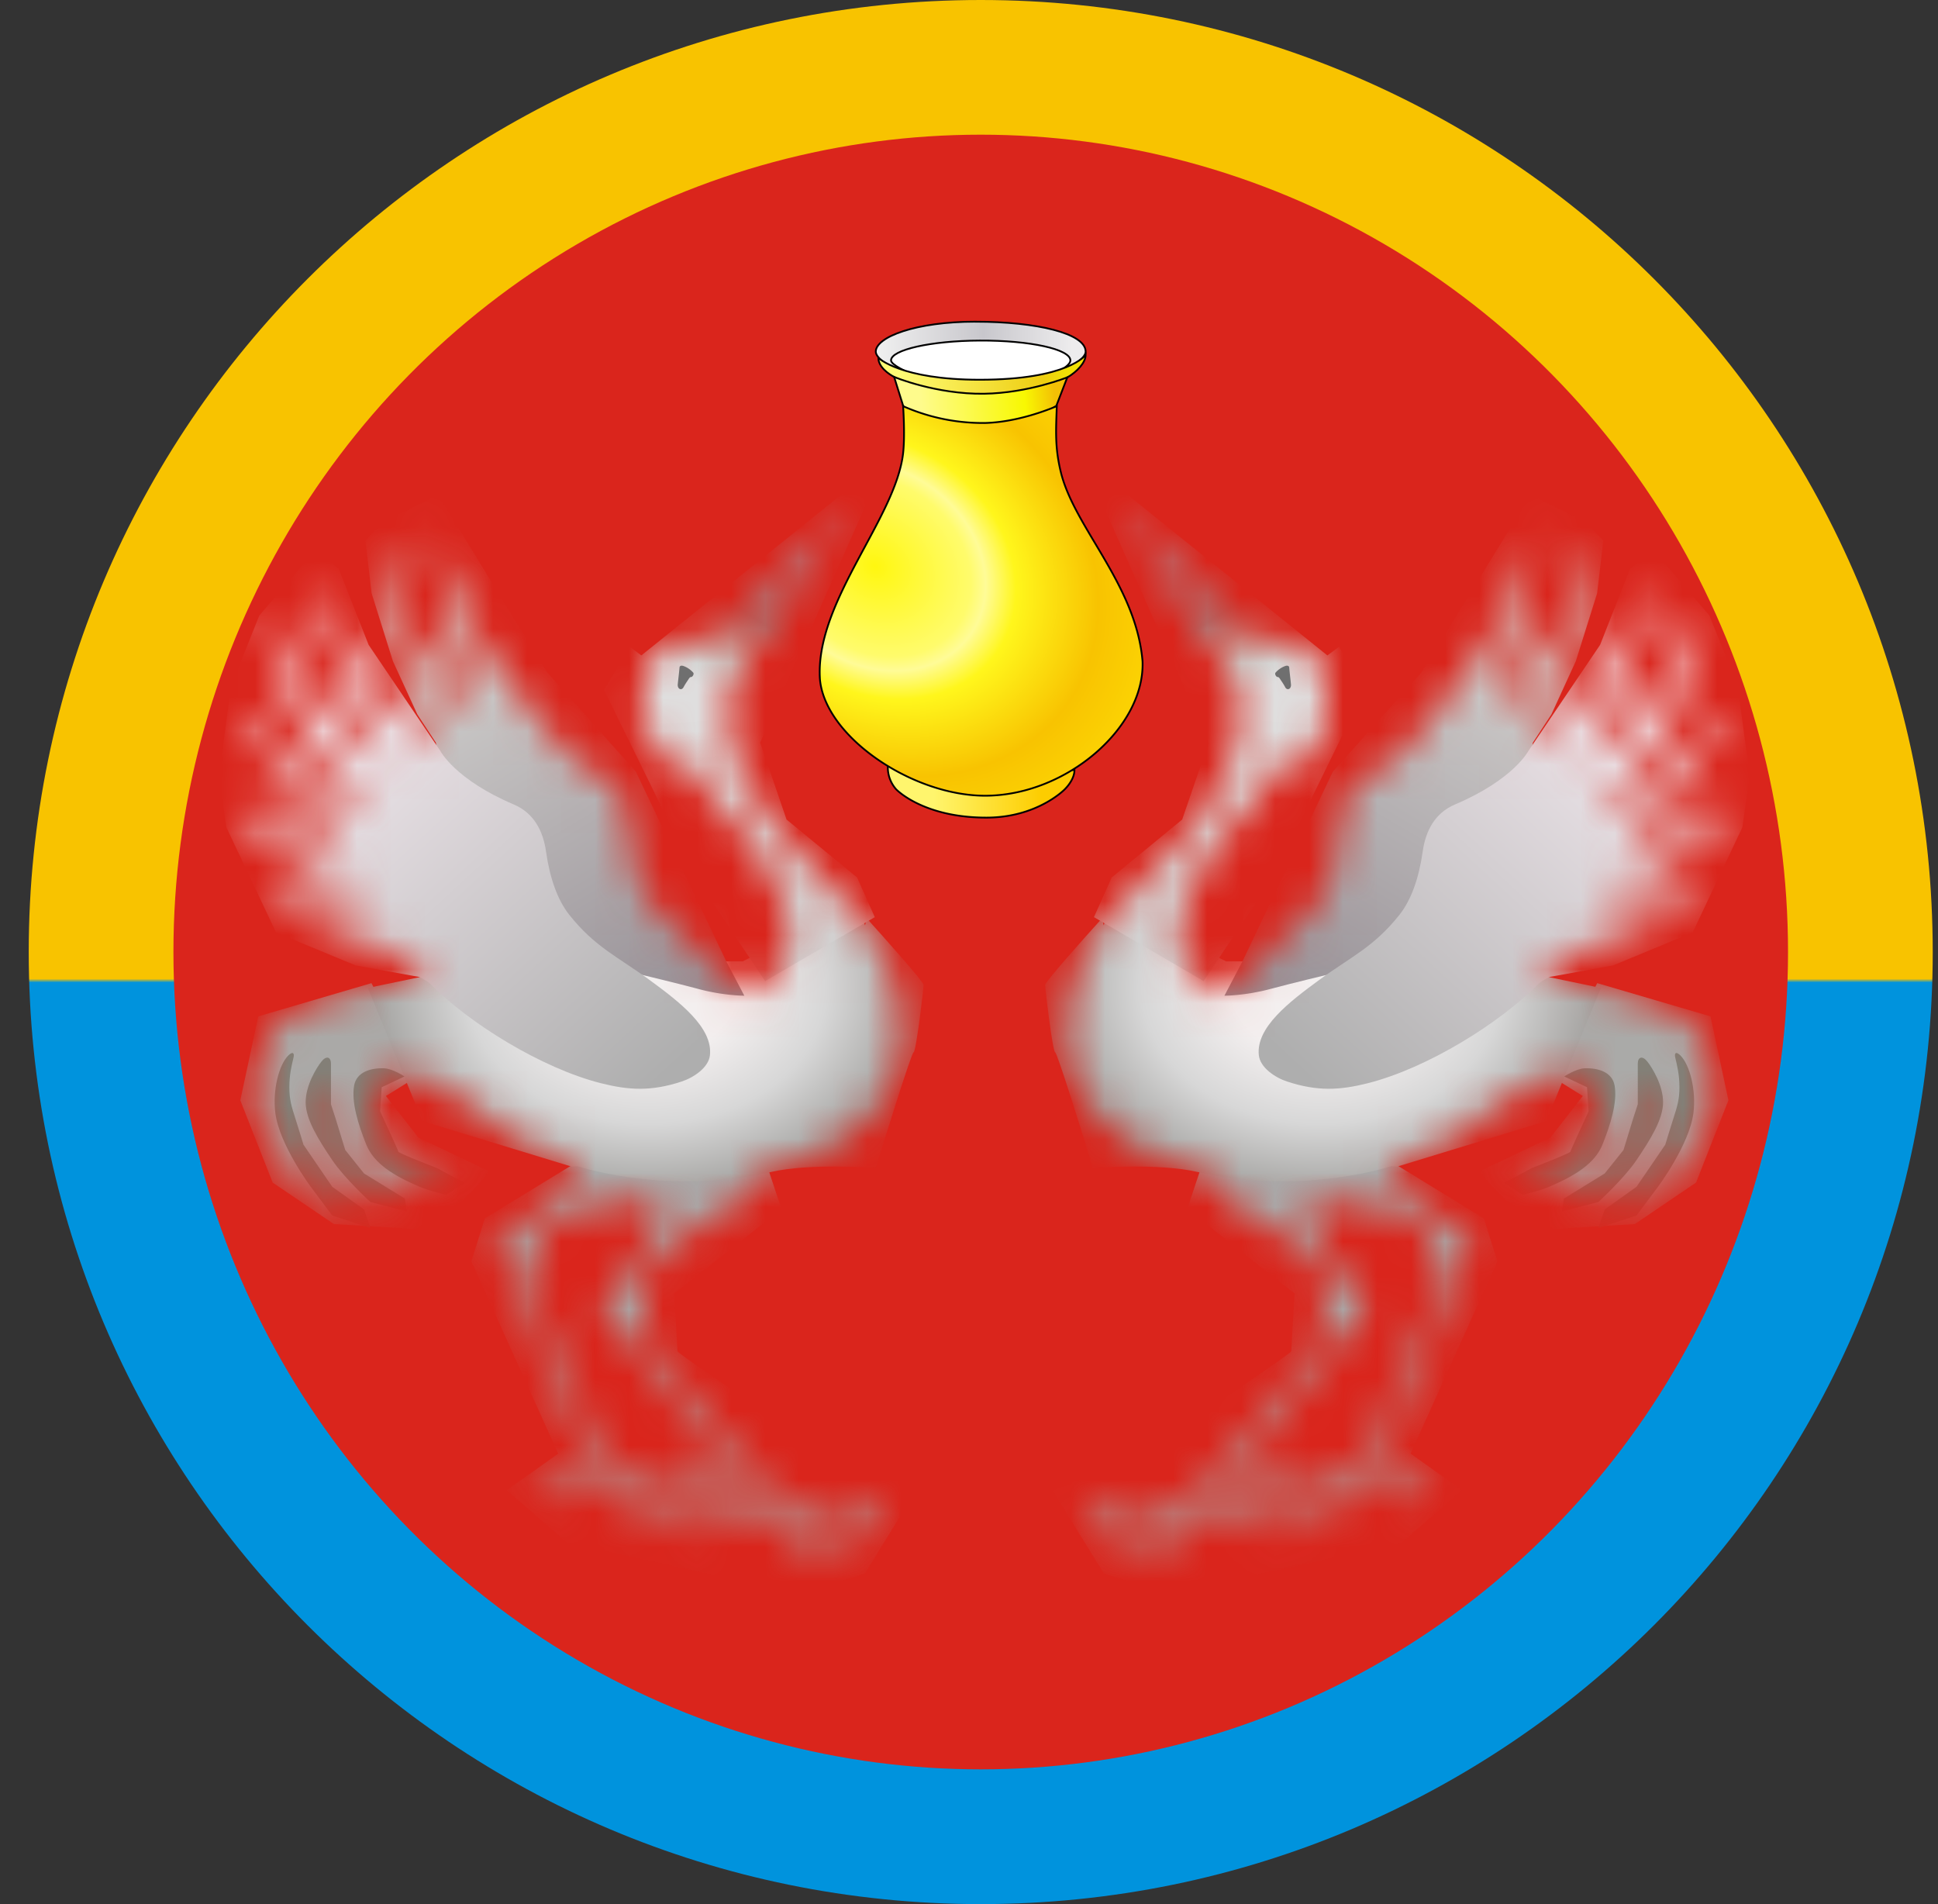
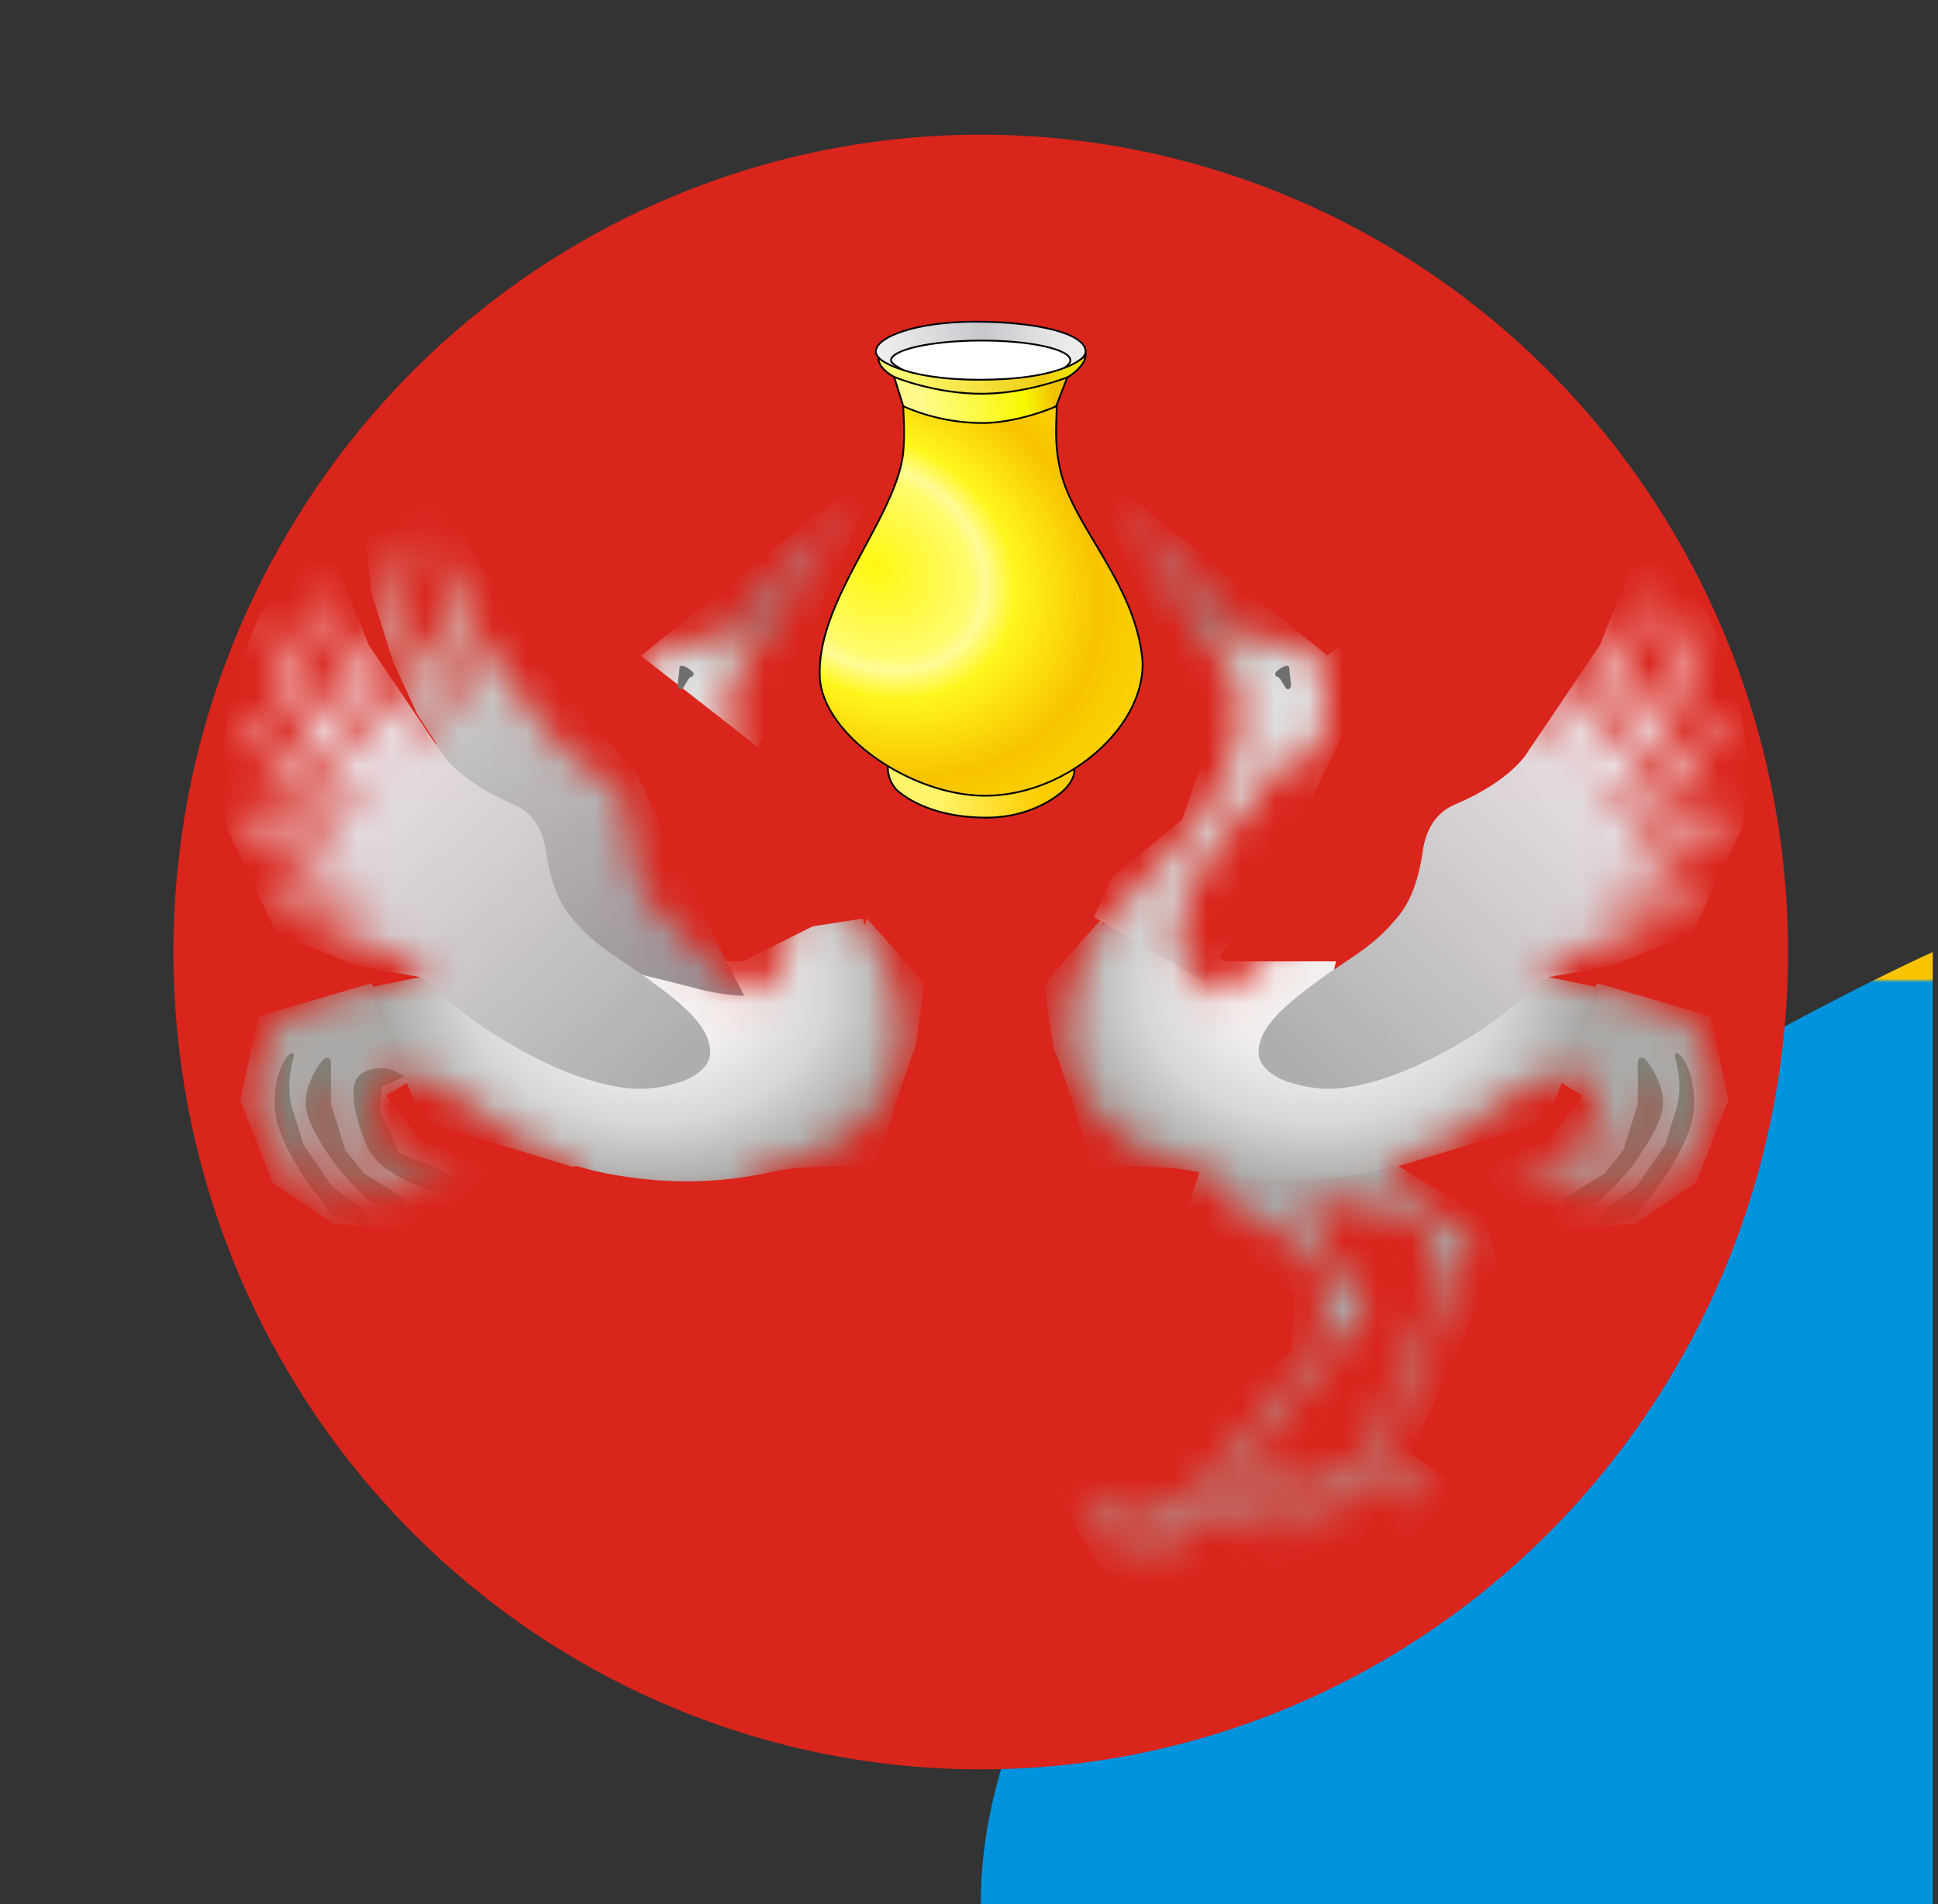
<svg xmlns="http://www.w3.org/2000/svg" width="57" height="56" fill="none" viewBox="0 0 57 56">
  <rect x="0" y="0" width="57" height="56" fill="#333333" stroke="none" />
  <g clip-path="url(#a)">
-     <path fill="url(#b)" d="M56.845 28c0-15.464-12.536-28-28-28s-28 12.536-28 28 12.536 28 28 28 28-12.536 28-28" />
+     <path fill="url(#b)" d="M56.845 28s-28 12.536-28 28 12.536 28 28 28 28-12.536 28-28" />
    <ellipse cx="28.845" cy="27.999" fill="#da251c" rx="23.744" ry="24.038" />
    <mask id="c" width="20" height="33" x="7" y="14" maskUnits="userSpaceOnUse" style="mask-type:alpha">
      <path fill="#d9d9d9" d="M21.738 18.376c.972-1.206 1.885-2.127 3.194-3.478L22.18 19.03c-.385.498-.764 1.084-.764 1.859 0 1.136.434 2.251 1.66 3.718 0 0 1.258 1.448 2.145 2.295.561.535 1.33 2.06 1.33 3.536 0 2.224-2.062 3.677-4.096 4.027a.27.27 0 0 0-.217.162c-.116.237-.31.458-.559.705-.447.444-.86.485-1.361.868-.617.471-.987.804-1.443 1.367-.102.126-.174.274-.081.406.081.117.24.279.244.494.004.199-.125.367-.19.472-.076.122-.037.228.065.363a114 114 0 0 0 3.444 4.312c.392.471.779.638 1.383.759.823.165 2.072 0 2.072 0 .109 0 .198.105.162.25l-.238.96c0-.519-.284-.82-.564-.863l-1.59-.242s.544.316 1.031.46c.235.071.51.342.466.422-.074.135-.106.228-.249.38-.143.15-.249.097-.184-.055a.47.47 0 0 0 .027-.325c-.07-.296-.413-.234-.684-.374-.41-.213-1.068-.508-1.068-.508s.617.508 1.025.882c.091.084.141.163.136.287-.005.092-.076.212-.228.304s-.25.082-.2 0c.048-.082.075-.123.086-.212.011-.088.033-.178-.038-.244-.477-.442-1.345-1.209-1.345-1.209l-1.424.575c-.146.078-.062.344.095.634-.266-.29-.363-.51-.363-.775 0-.266.156-.242.515-.347l.694-.233c.176-.06.191-.129.098-.25l-3.563-4.62c-.167-.242-.74-.405-.607-.879.16-.576.514-.667.894-1.231.428-.635.635-1.194.635-1.98 0 0-.368.105-.608.152-.366.072-.473 0-.949.109-.476.108-1.157.436-1.898.716-.142.053-.113.227-.081.368.032.142.081.213.081.364 0 .27-.129.383-.32.477-.122.06-.114.2-.043.358l2.131 5.041c.208.37.765.697 1.372.707l1.855.032c.22 0 .381.05.31.328-.06.228-.068.313-.127.54-.037 0-.084.044-.121.044 0-.37-.184-.482-.543-.584l-1.405-.277c-.24-.047-.23.054-.062.133.457.212.794.322 1.17.543.188.112.255.38 0 .554-.226.154-.262.154-.226 0 .052-.225.024-.412-.287-.554l-.657-.297-.789-.43 1.056.974c.102.094.216.162.102.307l-.225.287c-.108.138-.267.157-.144-.133.093-.22.026-.328-.123-.462l-1.25-1.127-1.292.482c-.225.102-.21.364 0 .779-.23-.295-.42-.497-.42-.78 0-.21.165-.301.266-.328l.902-.235c.26-.068.35-.213.236-.503 0 0-2.015-4.683-2.092-5.041s-.28-.515-.42-.731c-.205-.316.07-.695.42-.913.298-.184 1.263-.374 1.887-1.794-2.597-.82-2.182-1.176-3.558-1.969-.772-.444-1.157-.697-1.958-.635-.652.05-.696.49-.585.892.18.645.468 1.25.892 1.66.724.7 1.723.616 1.723.616s-.677.21-1.104.186c-.763-.043-1.318-.253-1.787-.801-.834-.972-.882-2.256-.882-2.256-.195.176-.195.55-.195.902 0 .605 1.236 2.04 2.174 2.625-.74-.256-1.098-.442-1.64-.984l.41.605c-.944-.647-1.412-1.21-1.826-2.123 0 0-.048.425.174.82.48.853.903 1.303 1.784 2.133-.643-.202-1.002-.45-1.466-1.035l.123.328s-1.477-1.065-1.681-2.533c-.157-1.125.136-2.4.83-2.788 1.66-.931 4.122-1.108 4.122-1.108-.114-.231-.389-.578-.636-.687 0 0-2.507-.85-4.029-1.589-.36-.174-.068-.18 0-.174.755.055 1.985.174 2.81.348.243.052.166-.104 0-.174-.503-.21-2.961-1.549-3.548-2.46-.176-.274-.156-.422.143-.267.518.266.854.532 1.508.871.395.206.731.515 1.158.564.236.027.328-.079.164-.184-.164-.106-.281-.224-.451-.38-.622-.569-.884-.981-1.353-1.681-.46-.687-.715-1.113-1.026-1.852-.073-.175.054-.242.175-.107.42.472.895 1.149 1.466 1.887.365.472.802.868 1.26 1.025.36.123.419-.05.268-.225-.564-.652-1.352-1.827-1.928-3.148-.368-.844-.749-1.669-.749-2.235 0-.331.155-.279.216-.062.26.928.751 1.578 1.435 2.45.484.618.806.927 1.384 1.457.287.263.462.143.287-.113-.912-1.343-1.968-4.983-1.968-4.983s.92 1.454 1.474 2.482c.248.462.494.79.976 1.291.529.55 1.436 1.323 1.436 1.323s-1.207-2.107-1.743-4.03c-.186-.664-.229-1.285-.277-1.743-.032-.297.148-.32.225 0 .148.607.329 1.313.76 2.05.568.976 1.158 1.816 1.578 2.267.333.358.45.332.297-.085-.21-.574-.385-.95-.517-1.596-.287-1.405-.764-3.579-.764-3.579s.694 1.651 1.196 2.686c.223.46.278.737.578 1.128.744.97 1.134 1.51 1.855 2.39.536.652.994.866 1.661 1.383.547.424.585.896.585 1.538 0 .15.144.526.184.872.074.63.382 1.057.872 1.548.9.902 2.005 2.007 2.338 2.225.161.106 1.312-.413 1.312-1.815 0-1.105-1.087-2.618-1.682-3.332l-1.522-1.83c-.132-.158-.151-.124-.173.038l-.084.623-.286-1.134-.31.717.076-1.363-.31.773.03-1.272c0-.693.11-1.04.428-1.44.271-.34.92-.348 1.472-.348.473 0 .666-.203.9-.493" />
    </mask>
    <g mask="url(#c)">
-       <path fill="#a9a9a9" d="m14.26 35.834 2.653-1.623 5.603-.063.47 1.413-3.16 2.48c.033.537.1 1.628.1 1.698 0 .069 2.652 1.846 3.978 2.726l3.173 1.153-1.636 2.653-1.872.62-6.891-1.525-1.773-1.537 1.513-1.078-2.554-5.653z" />
      <path fill="#aaaaa8" d="m7.596 29.892 3.33-.978 1.377 2.727-.952.592.952 1.222c.647.308 1.963.936 2.045.977s-.454.592-.733.862l-1.402.849L9.821 36 8.02 34.78l-.952-2.419z" />
      <path fill="url(#d)" fill-rule="evenodd" d="m16.98 34.296-.164.015-4.39-1.34-1.607-3.915 1.875-.391 6.595 2.452-.68-2.844h3.235l2.061-1.03 1.463-.227.075.198c.033-.131.049-.206.049-.206.557.616 1.672 1.87 1.672 1.957 0 .109-.218 1.962-.294 1.984-.062.017-.767 2.274-1.112 3.4 0 0-1.91-.15-3.085.12-2.917.67-5.43-.088-5.694-.173" clip-rule="evenodd" />
      <path fill="url(#e)" d="m18.85 19.286 5.946-4.778h.823l-3.322 7.469z" />
-       <path fill="url(#f)" d="m22.366 21.866-3.845-2.843-.755 1.264 2.705 5.519 2.032 3.048 3.226-1.881-.521-1.167-2.074-1.703z" />
      <path fill="url(#g)" d="m13.094 23.562-.274-1.72-.547-.835-.717-1.564-.626-1.995-.182-1.55.521-.548 1.617-.795c1.055 1.72 3.175 5.172 3.206 5.214a767 767 0 0 0 2.607 2.92l2.659 5.578.534 1.017s-.612 0-1.342-.196c-.67-.179-1.72-.43-1.72-.43l.755 1.277-4.536-4.314z" />
      <path fill="url(#h)" d="M19.095 28.814c.898.657 1.87 1.404 1.786 2.218-.038.366-.48.66-.83.775-.9.298-1.564.255-2.379.05-1.75-.444-3.874-1.763-5.02-2.924-.108-.108-.334-.203-.334-.203l-1.861-.338-2.338-.969-1.461-3.091-.216-1.523.354-2.63.83-2.076 1.646-1.923.693.554.876 2.23 2.11 3.121s.432.84 2.16 1.575c.6.255.865.787.95 1.391.108.764.333 1.413.682 1.853.756.951 1.423 1.231 2.352 1.91" />
      <path fill="#838077" d="M8.099 32.74c-.087-.675.104-1.425.382-1.7.128-.126.184-.072.152.063-.059.246-.123.504-.123.873 0 .36.06.555.185.943.094.29.231.747.231.747l.846 1.238.935.667.187.543-1.122-.365-.632-.845s-.923-1.238-1.041-2.164" />
      <path fill="#838077" d="M8.99 32.418c0-.501.319-1.015.463-1.196.143-.182.281-.144.281.063v1.191l.144.443.276.902.553.691 1.201.739.059.377-1.073-.276s-.758-.694-1.122-1.233c-.409-.606-.782-1.2-.782-1.701" />
      <path fill="#838077" d="M11.298 31.419c.252.01.599.24.599.24l-.67.317-.047.706c.176.38.53 1.149.535 1.187.004.039.758.337 1.134.482l.816.44-.546.347s-.484-.11-.776-.234c-.76-.323-1.344-.683-1.569-1.238-.237-.587-.445-1.256-.358-1.742.07-.394.485-.52.881-.505" />
    </g>
    <path fill="#6f6f6f" d="M19.933 20.14c.02-.213.034-.295.053-.508.006-.064.075-.063.134-.038a.7.7 0 0 1 .268.187c.034.04-.016.13-.064.13-.034 0-.058.042-.074.066-.066.1-.088.128-.148.237-.05.094-.169.066-.169-.074" />
    <mask id="i" width="20" height="33" x="31" y="14" maskUnits="userSpaceOnUse" style="mask-type:alpha">
      <path fill="#d9d9d9" d="M36.166 18.376c-.972-1.206-1.884-2.127-3.194-3.478l2.752 4.132c.386.498.765 1.084.765 1.859 0 1.136-.435 2.251-1.66 3.718 0 0-1.258 1.448-2.146 2.295-.561.535-1.33 2.06-1.33 3.536 0 2.224 2.062 3.677 4.097 4.027.104.017.17.067.216.162.117.237.31.458.56.705.446.444.86.485 1.36.868.617.471.987.804 1.443 1.367.102.126.174.274.081.406-.081.117-.24.279-.244.494-.004.199.125.367.19.472.076.122.038.228-.065.363a114 114 0 0 1-3.444 4.312c-.392.471-.779.638-1.383.759-.822.165-2.071 0-2.071 0-.11 0-.199.105-.163.25l.239.96c0-.519.283-.82.564-.863l1.589-.242s-.544.316-1.03.46c-.236.071-.511.342-.467.422.074.135.106.228.25.38.142.15.248.097.184-.055a.47.47 0 0 1-.028-.325c.07-.296.414-.234.684-.374a27 27 0 0 1 1.068-.508s-.617.508-1.025.882c-.091.084-.141.163-.135.287.004.092.076.212.227.304s.25.082.201 0-.075-.123-.087-.212c-.011-.088-.032-.178.038-.244.477-.442 1.345-1.209 1.345-1.209l1.424.575c.146.078.062.344-.095.634.267-.29.363-.51.363-.775 0-.266-.156-.242-.515-.347l-.694-.233c-.175-.06-.191-.129-.098-.25l3.563-4.62c.167-.242.74-.405.608-.879-.16-.576-.515-.667-.895-1.231-.428-.635-.635-1.194-.635-1.98 0 0 .368.105.608.152.366.072.473 0 .949.109.476.108 1.157.436 1.898.716.142.053.113.227.081.368-.032.142-.081.213-.081.364 0 .27.129.383.32.477.122.06.114.2.043.358l-2.131 5.041c-.207.37-.765.697-1.372.707l-1.855.032c-.22 0-.38.05-.309.328.06.228.067.313.126.54.038 0 .084.044.121.044 0-.37.184-.482.544-.584l1.404-.277c.24-.047.231.054.062.133-.457.212-.794.322-1.17.543-.187.112-.255.38 0 .554.227.154.262.154.227 0-.053-.225-.025-.412.287-.554l.656-.297.79-.43-1.057.974c-.102.094-.216.162-.102.307l.225.287c.108.138.267.157.144-.133-.093-.22-.026-.328.123-.462l1.25-1.127 1.293.482c.224.102.209.364 0 .779.23-.295.42-.497.42-.78 0-.21-.165-.301-.267-.328l-.902-.235c-.26-.068-.35-.213-.236-.503 0 0 2.015-4.683 2.092-5.041s.28-.515.42-.731c.205-.316-.07-.695-.42-.913-.298-.184-1.263-.374-1.887-1.794 2.597-.82 2.182-1.176 3.558-1.969.772-.444 1.157-.697 1.958-.635.652.05.696.49.585.892-.18.645-.468 1.25-.892 1.66-.724.7-1.723.616-1.723.616s.677.21 1.104.186c.764-.043 1.318-.253 1.788-.801.834-.972.881-2.256.881-2.256.195.176.195.55.195.902 0 .605-1.236 2.04-2.173 2.625.74-.256 1.097-.442 1.64-.984l-.41.605c.943-.647 1.412-1.21 1.825-2.123 0 0 .048.425-.174.82-.479.853-.903 1.303-1.784 2.133.643-.202 1.002-.45 1.466-1.035l-.123.328s1.477-1.065 1.681-2.533c.157-1.125-.136-2.4-.83-2.788-1.66-.931-4.122-1.108-4.122-1.108.115-.231.39-.578.636-.687 0 0 2.508-.85 4.03-1.589.358-.174.067-.18 0-.174-.756.055-1.986.174-2.81.348-.244.052-.167-.104 0-.174.502-.21 2.96-1.549 3.547-2.46.177-.274.157-.422-.143-.267-.518.266-.853.532-1.508.871-.395.206-.731.515-1.158.564-.236.027-.328-.079-.164-.184.164-.106.281-.224.451-.38.622-.569.884-.981 1.354-1.681.46-.687.715-1.113 1.025-1.852.073-.175-.054-.242-.174-.107-.42.472-.895 1.149-1.467 1.887-.365.472-.802.868-1.26 1.025-.36.123-.419-.05-.267-.225.563-.652 1.351-1.827 1.927-3.148.368-.844.749-1.669.749-2.235 0-.331-.155-.279-.215-.062-.26.928-.752 1.578-1.436 2.45-.484.618-.806.927-1.384 1.457-.287.263-.461.143-.287-.113.912-1.343 1.968-4.983 1.968-4.983s-.92 1.454-1.474 2.482c-.248.462-.494.79-.976 1.291-.529.55-1.435 1.323-1.435 1.323s1.206-2.107 1.743-4.03c.185-.664.228-1.285.276-1.743.032-.297-.148-.32-.225 0-.147.607-.329 1.313-.759 2.05-.569.976-1.159 1.816-1.579 2.267-.333.358-.45.332-.297-.085.21-.574.385-.95.517-1.596.288-1.405.764-3.579.764-3.579s-.694 1.651-1.196 2.686c-.222.46-.278.737-.577 1.128-.744.97-1.135 1.51-1.856 2.39-.536.652-.994.866-1.661 1.383-.546.424-.585.896-.585 1.538 0 .15-.144.526-.184.872-.074.63-.382 1.057-.872 1.548-.9.902-2.005 2.007-2.337 2.225-.162.106-1.313-.413-1.313-1.815 0-1.105 1.087-2.618 1.682-3.332l1.522-1.83c.132-.158.151-.124.173.038l.085.623.285-1.134.31.717-.075-1.363.309.773-.03-1.272c0-.693-.11-1.04-.428-1.44-.271-.34-.92-.348-1.471-.348-.474 0-.667-.203-.9-.493" />
    </mask>
    <g mask="url(#i)">
      <path fill="#a9a9a9" d="m43.643 35.834-2.652-1.623-5.603-.063-.47 1.413 3.16 2.48c-.033.537-.1 1.628-.1 1.698 0 .069-2.652 1.846-3.978 2.726l-3.173 1.153 1.636 2.653 1.872.62 6.891-1.525L43 43.829l-1.512-1.078 2.553-5.653z" />
      <path fill="#aaaaa8" d="m50.309 29.892-3.332-.978-1.376 2.727.952.592-.952 1.222c-.647.308-1.963.936-2.045.977s.454.592.733.862l1.402.849L48.083 36l1.801-1.221.952-2.419z" />
      <path fill="url(#j)" fill-rule="evenodd" d="m40.925 34.296.163.015 4.39-1.34 1.607-3.915-1.875-.391-6.595 2.452.68-2.844H36.06l-2.061-1.03-1.463-.227-.075.198c-.032-.131-.048-.206-.048-.206-.558.616-1.673 1.87-1.673 1.957 0 .109.218 1.962.295 1.984.06.017.766 2.274 1.111 3.4 0 0 1.91-.15 3.085.12 2.918.67 5.43-.088 5.694-.173" clip-rule="evenodd" />
      <path fill="url(#k)" d="m39.053 19.286-5.945-4.778h-.823l3.322 7.469z" />
      <path fill="url(#l)" d="m35.539 21.866 3.844-2.843.755 1.264-2.705 5.519-2.032 3.048-3.226-1.881.522-1.167 2.073-1.703z" />
-       <path fill="url(#m)" d="m44.81 23.562.274-1.72.547-.835.717-1.564.626-1.995.182-1.55-.521-.548-1.616-.795c-1.056 1.72-3.176 5.172-3.207 5.214-.031.041-1.75 1.964-2.607 2.92l-2.659 5.578-.534 1.017s.612 0 1.342-.196c.67-.179 1.72-.43 1.72-.43l-.755 1.277 4.536-4.314z" />
      <path fill="url(#n)" d="M38.809 28.814c-.898.657-1.87 1.404-1.785 2.218.038.366.479.66.829.775.901.298 1.564.255 2.379.05 1.75-.444 3.874-1.763 5.02-2.924.108-.108.334-.203.334-.203l1.861-.338 2.338-.969 1.461-3.091.216-1.523-.354-2.63-.83-2.076-1.646-1.923-.692.554-.877 2.23-2.11 3.121s-.432.84-2.16 1.575c-.6.255-.865.787-.95 1.391-.108.764-.333 1.413-.682 1.853-.756.951-1.423 1.231-2.352 1.91" />
      <path fill="#838077" d="M49.806 32.74c.086-.675-.105-1.425-.383-1.7-.128-.126-.184-.072-.151.063.058.246.123.504.123.873 0 .36-.061.555-.186.943-.093.29-.231.747-.231.747l-.846 1.238-.935.667-.187.543 1.122-.365.632-.845s.923-1.238 1.042-2.164" />
      <path fill="#838077" d="M48.914 32.418c0-.501-.319-1.015-.462-1.196s-.282-.144-.282.063v1.191l-.144.443-.276.902-.553.691-1.201.739-.059.377 1.073-.276s.758-.694 1.122-1.233c.409-.606.782-1.2.782-1.701" />
-       <path fill="#838077" d="M46.607 31.419c-.252.01-.6.24-.6.24l.67.317.047.706c-.176.38-.53 1.149-.534 1.187s-.758.337-1.135.482l-.816.44.546.347s.485-.11.776-.234c.76-.323 1.344-.683 1.569-1.238.237-.587.445-1.256.358-1.742-.07-.394-.485-.52-.881-.505" />
    </g>
    <path fill="#6f6f6f" d="M37.971 20.14c-.02-.213-.034-.295-.053-.508-.006-.064-.075-.063-.134-.038a.7.7 0 0 0-.267.187c-.034.04.015.13.063.13.034 0 .059.042.074.066.066.1.089.128.148.237.05.094.169.066.169-.074" />
    <path fill="url(#o)" stroke="#000" stroke-width=".052" d="M28.693 9.46c-1.756 0-2.935.45-2.935.882 0 .393 1.697 1.165 2.935 1.206 1.348.045 3.238-.802 3.238-1.206 0-.54-1.448-.881-3.238-.881Z" />
    <path fill="#fff" stroke="#000" stroke-width=".052" d="M28.817 10.016c-1.448.006-2.61.274-2.61.583 0 .23 1.537.852 2.61.859 1.093.007 2.665-.533 2.665-.859s-1.179-.59-2.665-.583Z" />
    <path fill="url(#p)" stroke="#000" stroke-width=".052" d="M26.335 11.105c-.208-.104-.501-.316-.501-.581 0 0 .65.644 2.98.644 2.605 0 3.117-.73 3.117-.73 0 .218-.242.489-.546.667l-.173.276-1.047.328-1.835.241z" />
    <path fill="url(#q)" stroke="#000" stroke-width=".052" d="m26.298 11.086.266.85.716.736h2.598l1.19-.736.324-.84s-1.145.465-2.45.484c-1.409.02-2.644-.494-2.644-.494Z" />
    <path fill="url(#r)" stroke="#000" stroke-width=".052" d="M29.01 24.046c-1.868 0-2.652-.832-2.652-.832a.97.97 0 0 1-.245-.675l5.489.109c0 .19-.123.402-.286.566 0 0-.804.832-2.305.832Z" />
    <path fill="url(#s)" stroke="#000" stroke-width=".052" d="M24.111 19.9c.074 1.706 2.677 3.502 4.863 3.502 2.378 0 4.706-2.002 4.63-3.956-.191-2.254-2.012-3.928-2.406-5.572-.176-.732-.14-1.225-.116-1.929-.239.099-1.154.469-2.108.495a5.8 5.8 0 0 1-2.412-.495s.061.848 0 1.386c-.215 1.9-2.547 4.326-2.45 6.57Z" />
  </g>
  <defs>
    <linearGradient id="b" x1="28.845" x2="28.845" y1="0" y2="56" gradientUnits="userSpaceOnUse">
      <stop offset=".514" stop-color="#f8c300" />
      <stop offset=".516" stop-color="#0093dd" />
    </linearGradient>
    <linearGradient id="e" x1="24.349" x2="21.052" y1="15.268" y2="20.494" gradientUnits="userSpaceOnUse">
      <stop stop-color="#aaa6b6" />
      <stop offset=".586" stop-color="#9a9294" />
      <stop offset=".74" stop-color="#c1c6c2" />
      <stop offset="1" stop-color="#dfdfdf" />
    </linearGradient>
    <linearGradient id="f" x1="21.111" x2="21.748" y1="20.507" y2="28.854" gradientUnits="userSpaceOnUse">
      <stop offset=".047" stop-color="#dfdfdf" />
      <stop offset="1" stop-color="#d0d0d0" />
    </linearGradient>
    <linearGradient id="g" x1="20.097" x2="13.446" y1="29.935" y2="18.612" gradientUnits="userSpaceOnUse">
      <stop stop-color="#968f95" />
      <stop offset="1" stop-color="#d1d0ce" />
    </linearGradient>
    <linearGradient id="h" x1="20.028" x2="8.873" y1="31.163" y2="19.108" gradientUnits="userSpaceOnUse">
      <stop stop-color="#aeaeae" />
      <stop offset="1" stop-color="#f9eff5" />
    </linearGradient>
    <linearGradient id="k" x1="33.555" x2="36.852" y1="15.268" y2="20.494" gradientUnits="userSpaceOnUse">
      <stop stop-color="#aaa6b6" />
      <stop offset=".586" stop-color="#9a9294" />
      <stop offset=".74" stop-color="#c1c6c2" />
      <stop offset="1" stop-color="#dfdfdf" />
    </linearGradient>
    <linearGradient id="l" x1="36.793" x2="36.156" y1="20.507" y2="28.854" gradientUnits="userSpaceOnUse">
      <stop offset=".047" stop-color="#dfdfdf" />
      <stop offset="1" stop-color="#d0d0d0" />
    </linearGradient>
    <linearGradient id="m" x1="37.807" x2="44.458" y1="29.935" y2="18.612" gradientUnits="userSpaceOnUse">
      <stop stop-color="#968f95" />
      <stop offset="1" stop-color="#d1d0ce" />
    </linearGradient>
    <linearGradient id="n" x1="37.876" x2="49.031" y1="31.163" y2="19.108" gradientUnits="userSpaceOnUse">
      <stop stop-color="#aeaeae" />
      <stop offset="1" stop-color="#f9eff5" />
    </linearGradient>
    <linearGradient id="o" x1="25.83" x2="31.526" y1="10.506" y2="10.506" gradientUnits="userSpaceOnUse">
      <stop offset=".005" stop-color="#efefef" />
      <stop offset=".542" stop-color="#c8c7cc" />
      <stop offset="1" stop-color="#edeced" />
    </linearGradient>
    <linearGradient id="p" x1="26.442" x2="31.394" y1="11.194" y2="11.055" gradientUnits="userSpaceOnUse">
      <stop stop-color="#fefb75" />
      <stop offset=".855" stop-color="#eece11" />
      <stop offset="1" stop-color="#f0e205" />
    </linearGradient>
    <linearGradient id="q" x1="31.01" x2="27.096" y1="11.5" y2="11.883" gradientUnits="userSpaceOnUse">
      <stop stop-color="#f3c005" />
      <stop offset=".228" stop-color="#f8f802" />
      <stop offset="1" stop-color="#fefb8c" />
    </linearGradient>
    <linearGradient id="r" x1="30.632" x2="27.468" y1="23.553" y2="23.553" gradientUnits="userSpaceOnUse">
      <stop stop-color="#fdcd00" />
      <stop offset="1" stop-color="#fff56d" />
    </linearGradient>
    <radialGradient id="d" cx="0" cy="0" r="1" gradientTransform="rotate(91.767 -4.572 23.715)scale(23.177 30.582)" gradientUnits="userSpaceOnUse">
      <stop offset=".088" stop-color="#f3efef" />
      <stop offset=".174" stop-color="#d7d7d7" />
      <stop offset=".29" stop-color="#969592" />
    </radialGradient>
    <radialGradient id="j" cx="0" cy="0" r="1" gradientTransform="rotate(88.233 4.494 34.574)scale(23.177 30.582)" gradientUnits="userSpaceOnUse">
      <stop offset=".088" stop-color="#f3efef" />
      <stop offset=".174" stop-color="#d7d7d7" />
      <stop offset=".29" stop-color="#969592" />
    </radialGradient>
    <radialGradient id="s" cx="0" cy="0" r="1" gradientTransform="rotate(36.498 -12.387 47.366)scale(10.592 8.781)" gradientUnits="userSpaceOnUse">
      <stop stop-color="#fff710" />
      <stop offset=".281" stop-color="#fffb6c" />
      <stop offset=".325" stop-color="#fffb97" />
      <stop offset=".414" stop-color="#fff61c" />
      <stop offset=".655" stop-color="#f8c301" />
      <stop offset=".799" stop-color="#fbd103" />
    </radialGradient>
    <clipPath id="a">
      <path fill="#fff" d="M.845 0h56v56h-56z" />
    </clipPath>
  </defs>
</svg>